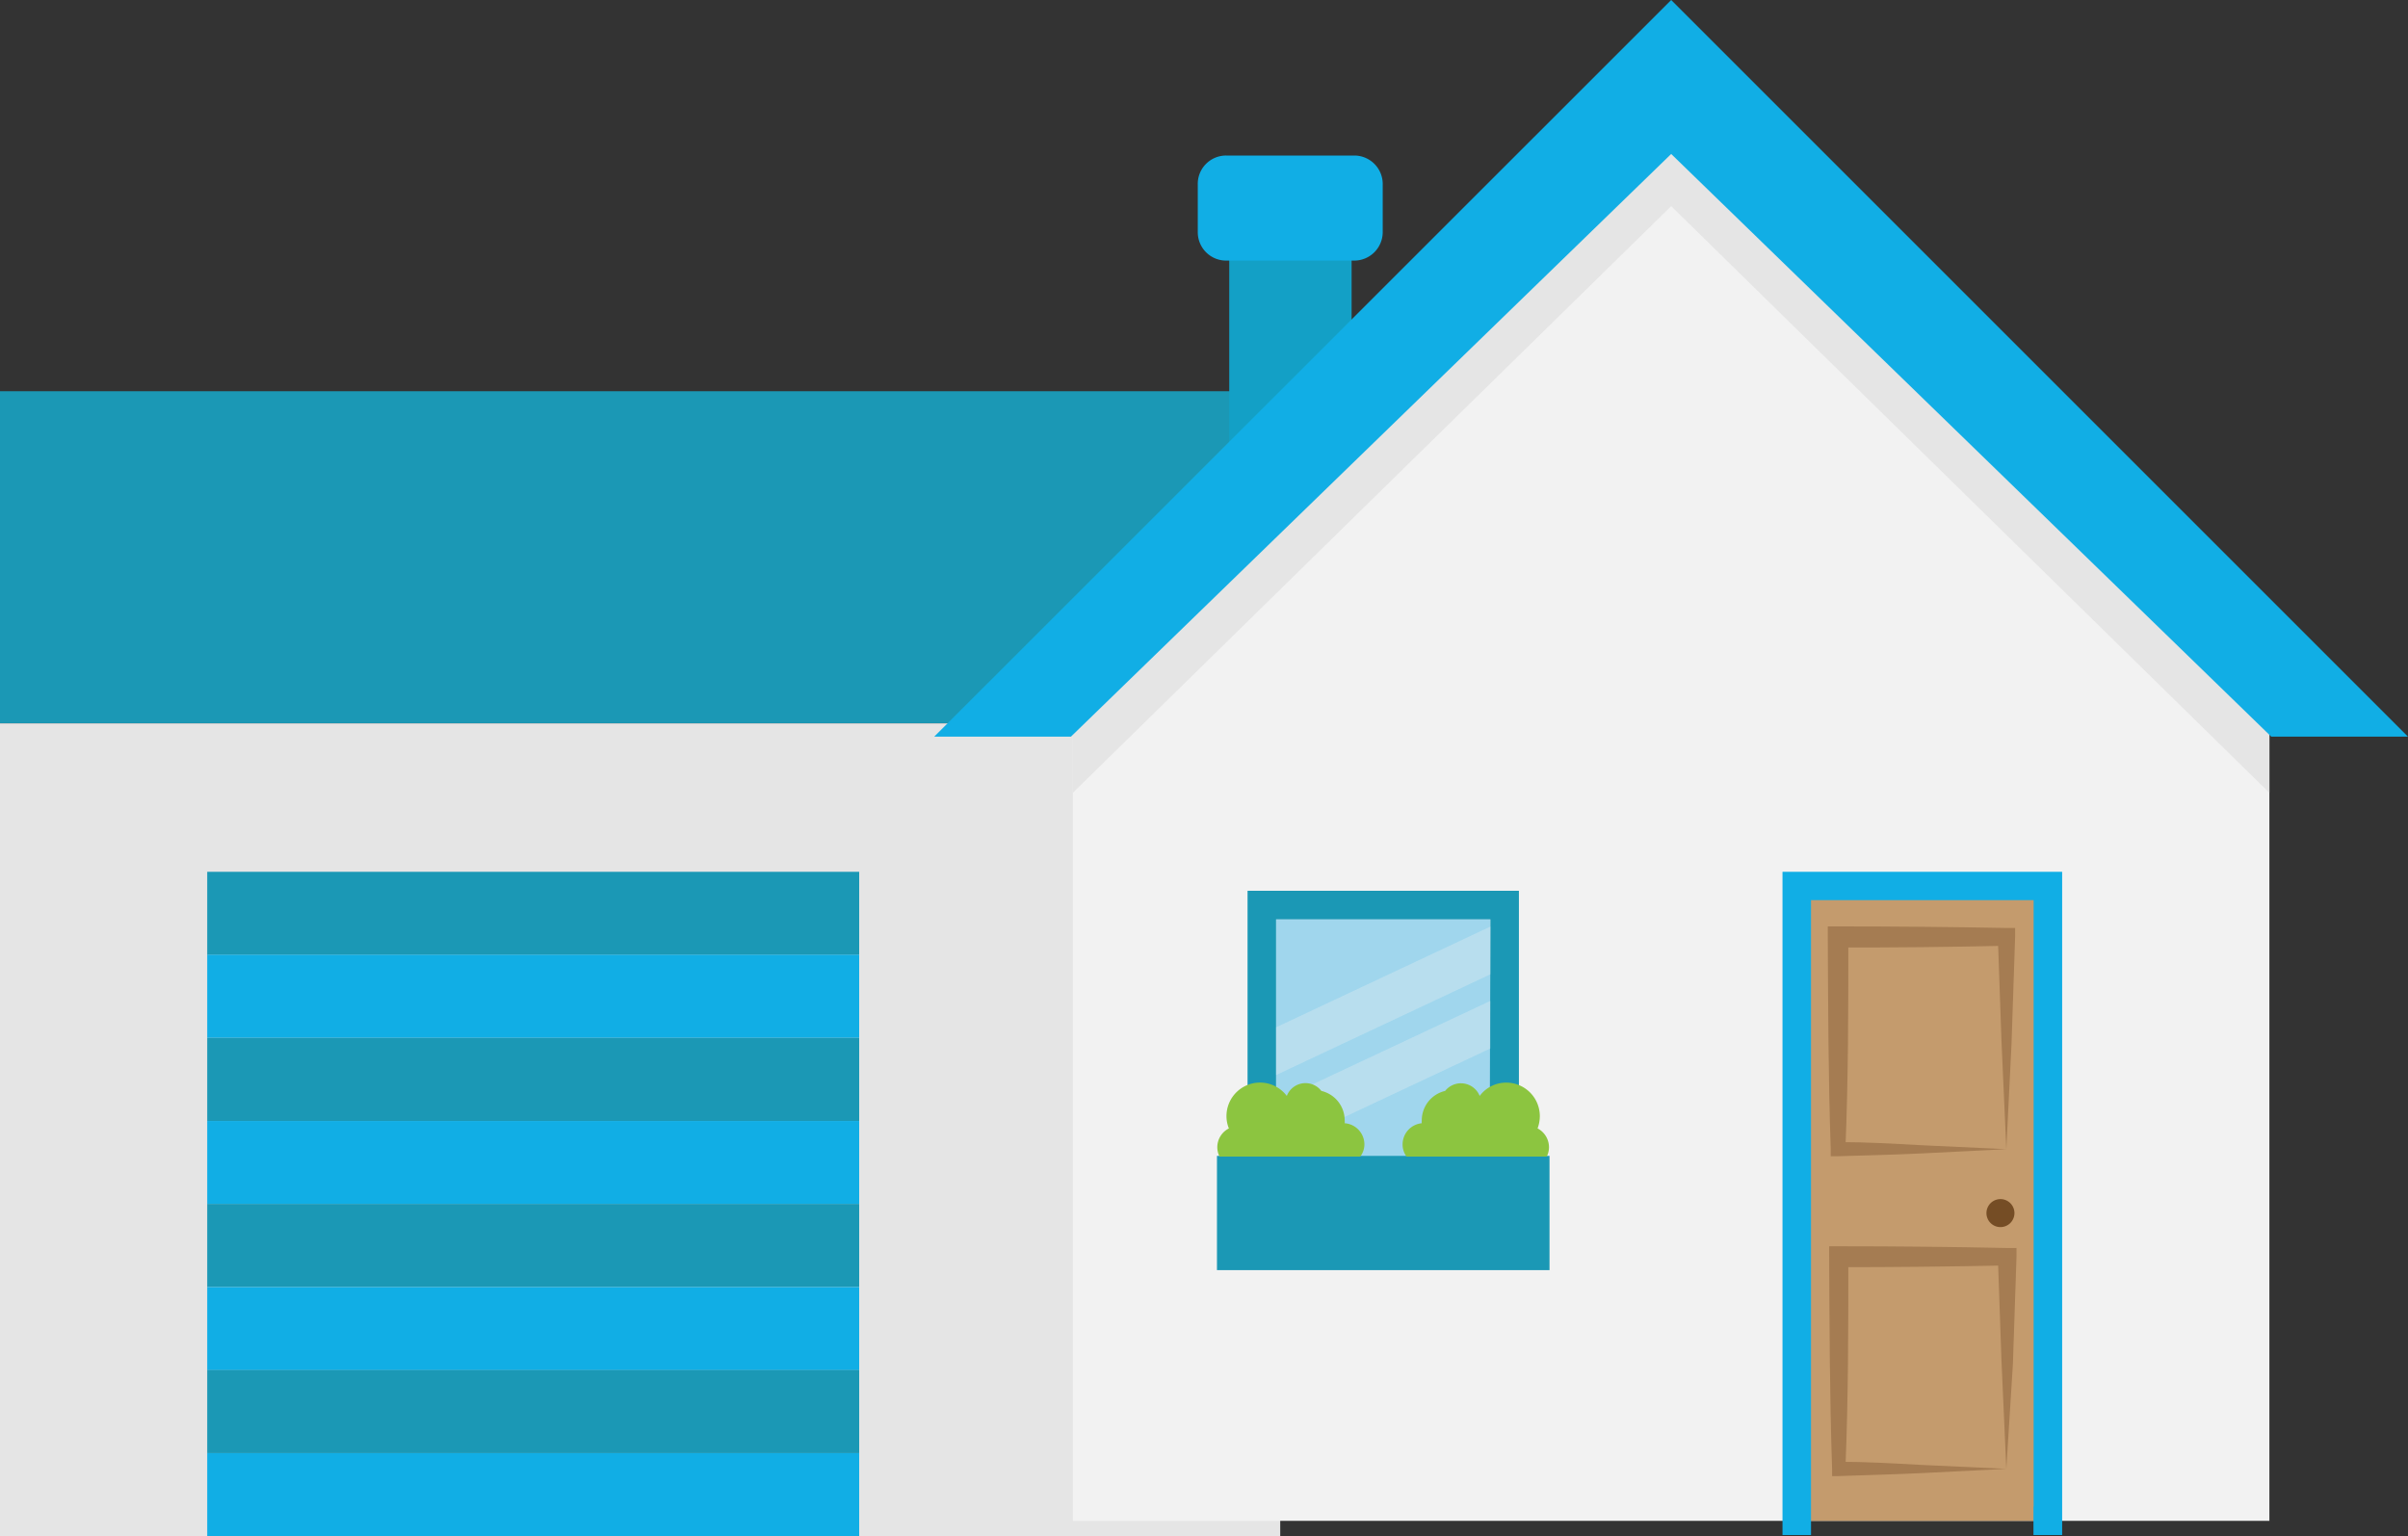
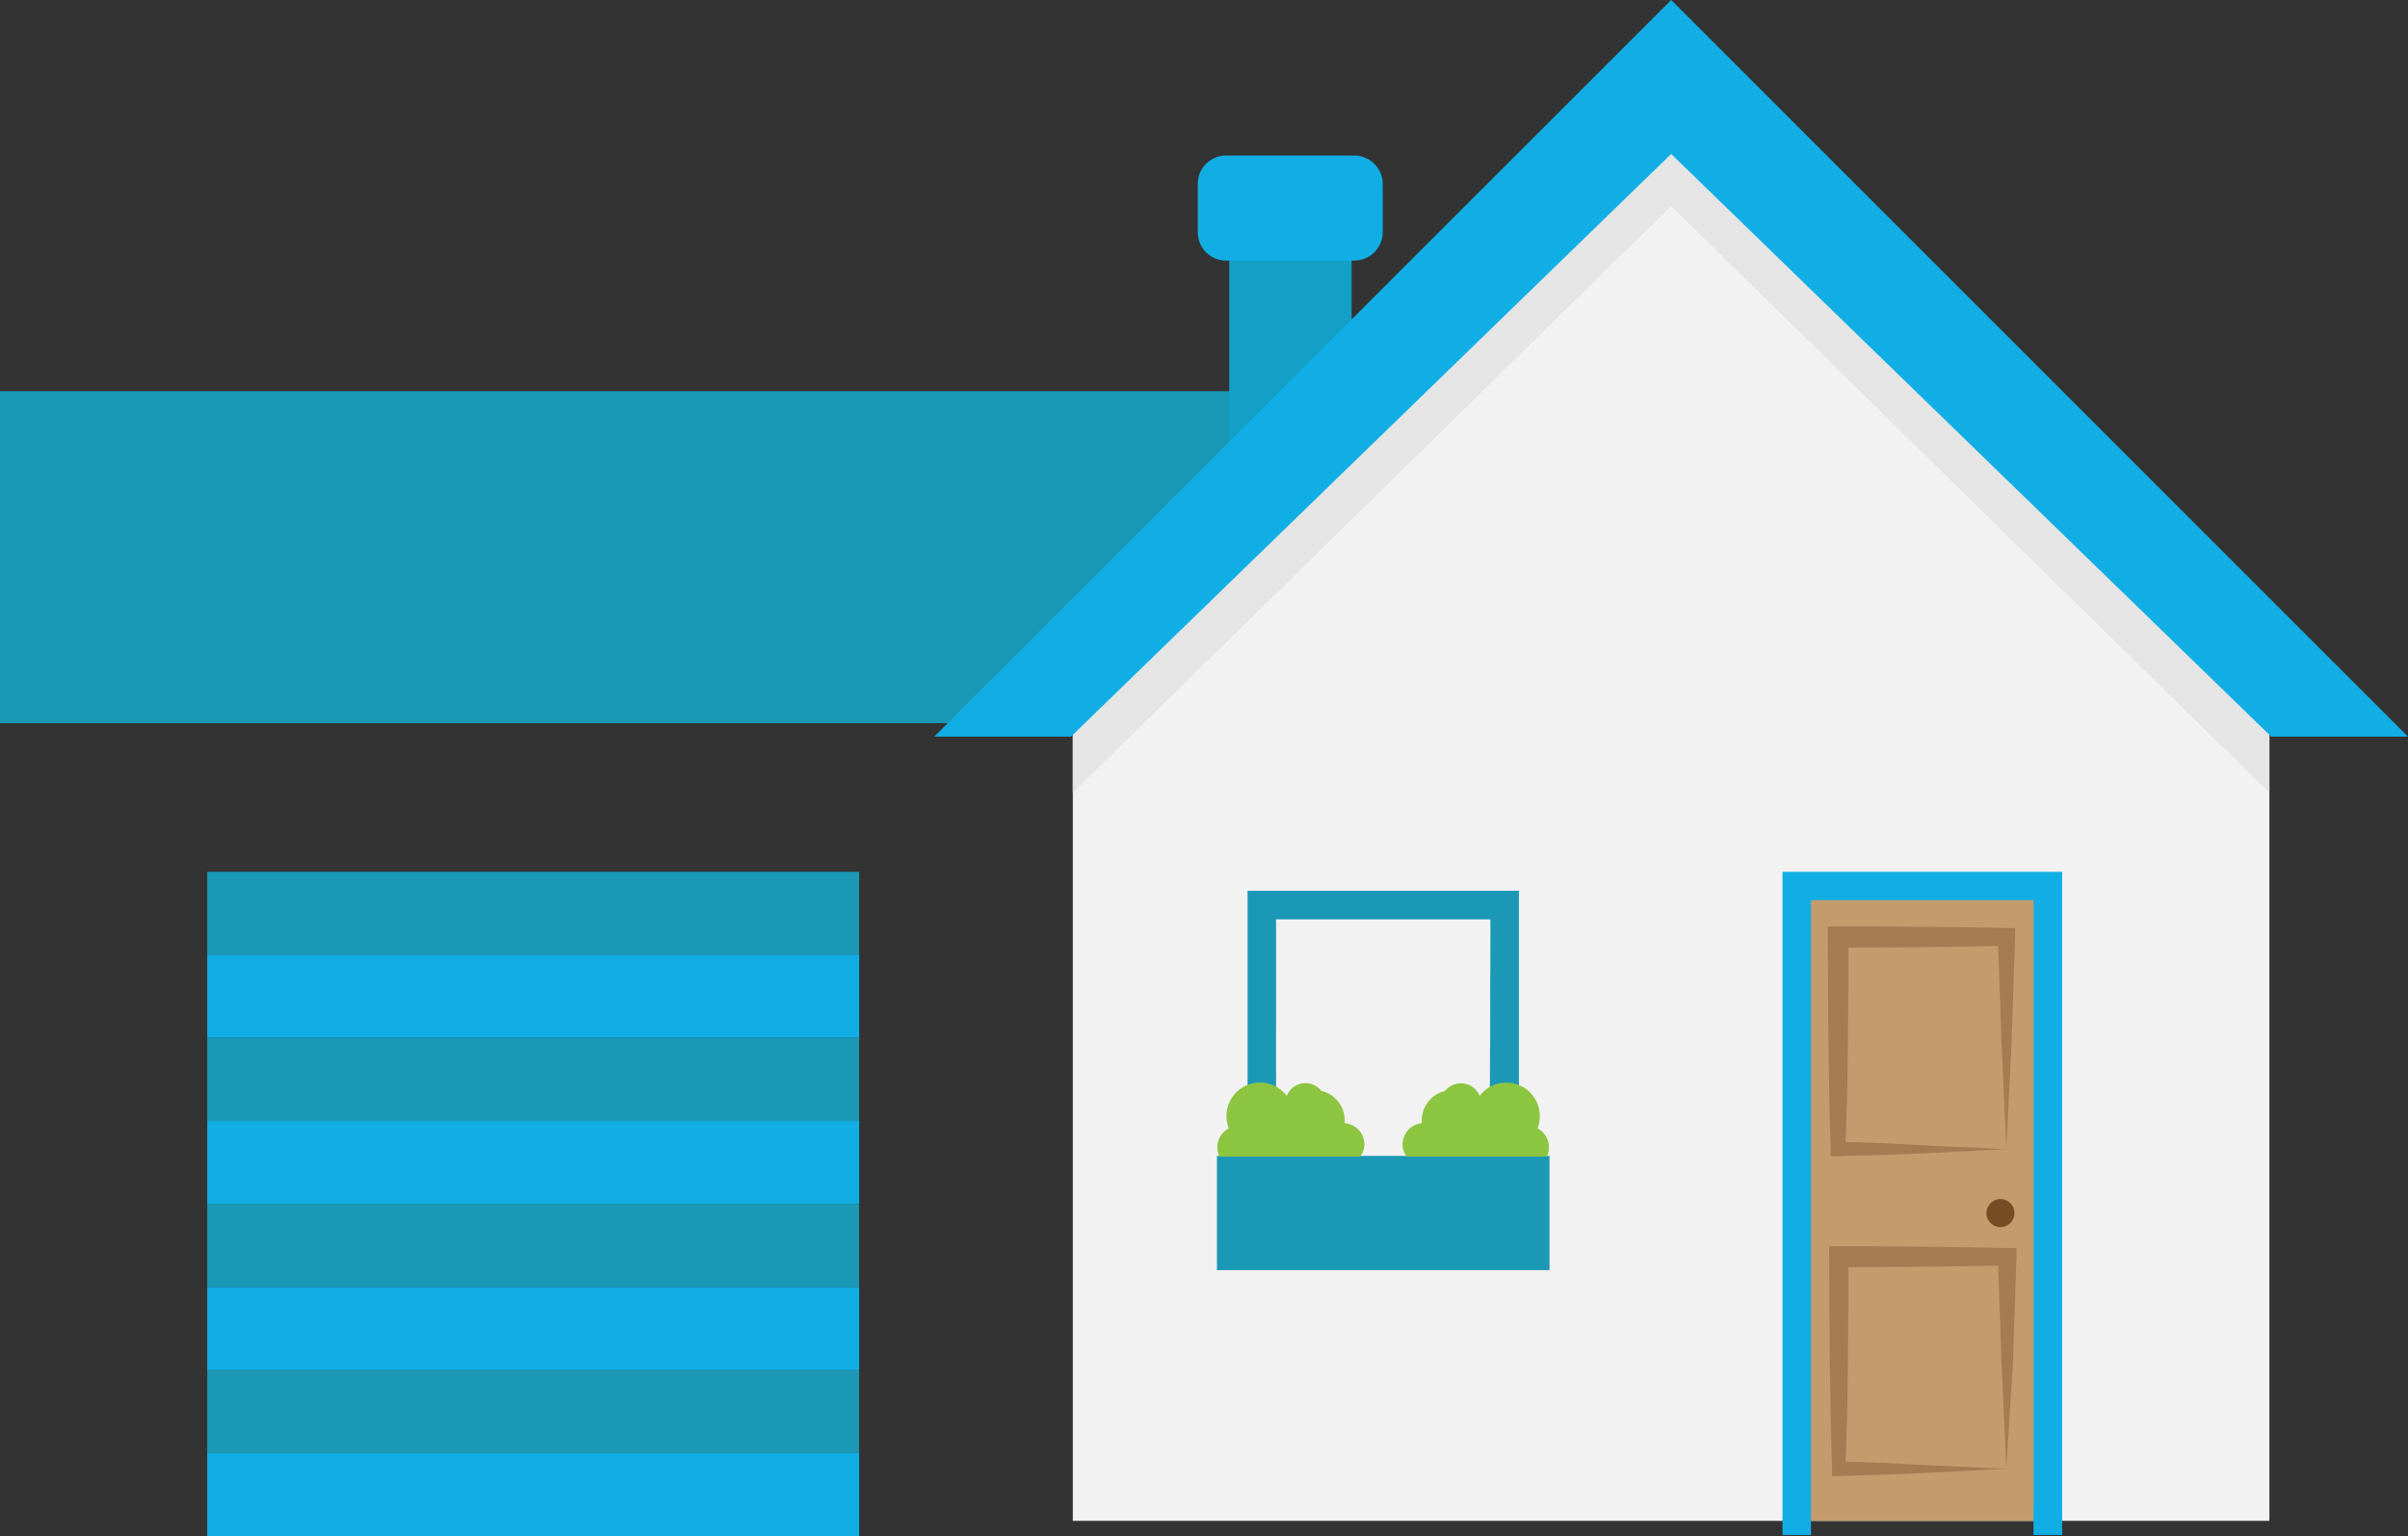
<svg xmlns="http://www.w3.org/2000/svg" id="Layer_1" data-name="Layer 1" viewBox="0 0 139.32 88.9">
  <rect x="0" y="0" width="139.32" height="88.9" fill="#333333" stroke="none" />
  <defs>
    <style>.cls-1{fill:#e5e5e5;}.cls-2{fill:#1b98b5;}.cls-3{fill:#11aee5;}.cls-4{fill:#13a0c6;}.cls-5,.cls-7{fill:#f2f2f2;}.cls-6{fill:#a0d6ed;}.cls-7{opacity:0.3;}.cls-8{fill:#8cc540;}.cls-9{fill:#c49b6d;}.cls-10{fill:#a57c52;}.cls-11{fill:#754d25;}</style>
  </defs>
  <title>بيت مستقل</title>
-   <rect class="cls-1" y="41.86" width="74.07" height="47.04" />
  <rect class="cls-2" y="22.64" width="77.63" height="19.21" />
  <rect class="cls-2" x="11.99" y="50.45" width="37.72" height="4.81" />
  <rect class="cls-3" x="11.99" y="55.25" width="37.72" height="4.81" />
  <rect class="cls-2" x="11.99" y="60.06" width="37.72" height="4.81" />
  <rect class="cls-3" x="11.99" y="64.87" width="37.72" height="4.81" />
  <rect class="cls-2" x="11.99" y="69.67" width="37.72" height="4.81" />
  <rect class="cls-3" x="11.99" y="74.48" width="37.72" height="4.81" />
  <rect class="cls-2" x="11.99" y="79.28" width="37.72" height="4.81" />
  <rect class="cls-3" x="11.99" y="84.09" width="37.72" height="4.81" />
  <rect class="cls-4" x="71.12" y="13.71" width="7.08" height="12.46" />
  <polygon class="cls-5" points="131.3 41.95 96.69 8.09 62.07 41.95 62.07 88.01 131.3 88.01 131.3 41.95" />
  <polygon class="cls-1" points="131.3 45.88 131.3 41.95 96.69 8.09 62.07 41.95 62.07 45.88 96.69 11.93 131.3 45.88" />
-   <rect class="cls-6" x="73.83" y="53.2" width="12.4" height="17.01" />
  <path class="cls-2" d="M72.18,51.55v20.3h15.7V51.55Zm14,18.65H73.83v-17h12.4Z" />
  <polygon class="cls-7" points="86.23 53.62 73.83 59.45 73.83 62.21 86.23 56.38 86.23 53.62" />
  <polygon class="cls-7" points="86.23 57.92 73.83 63.74 73.83 66.5 86.23 60.67 86.23 57.92" />
  <rect class="cls-2" x="70.41" y="66.89" width="19.24" height="6.61" />
-   <path class="cls-8" d="M77.8,65a1.09,1.09,0,0,0,0-.18,1.75,1.75,0,0,0-1.35-1.69,1.16,1.16,0,0,0-2,.29,1.94,1.94,0,0,0-3.49,1.17,1.87,1.87,0,0,0,.14.71,1.22,1.22,0,0,0-.67,1.09,1.2,1.2,0,0,0,.13.54h8.14a1.17,1.17,0,0,0,.24-.71A1.23,1.23,0,0,0,77.8,65Z" />
+   <path class="cls-8" d="M77.8,65a1.09,1.09,0,0,0,0-.18,1.75,1.75,0,0,0-1.35-1.69,1.16,1.16,0,0,0-2,.29,1.94,1.94,0,0,0-3.49,1.17,1.87,1.87,0,0,0,.14.71,1.22,1.22,0,0,0-.67,1.09,1.2,1.2,0,0,0,.13.54h8.14a1.17,1.17,0,0,0,.24-.71A1.23,1.23,0,0,0,77.8,65" />
  <path class="cls-8" d="M82.26,65a1.09,1.09,0,0,1,0-.18,1.75,1.75,0,0,1,1.35-1.69,1.17,1.17,0,0,1,2,.29,1.91,1.91,0,0,1,1.54-.77,1.94,1.94,0,0,1,1.94,1.94,2.08,2.08,0,0,1-.13.71,1.23,1.23,0,0,1,.66,1.09,1.2,1.2,0,0,1-.13.54H81.38a1.16,1.16,0,0,1-.23-.71A1.23,1.23,0,0,1,82.26,65Z" />
  <rect class="cls-9" x="103.95" y="51.27" width="14.53" height="36.74" />
  <polygon class="cls-3" points="103.13 50.45 103.13 88.83 104.78 88.83 104.78 87.19 104.78 87.19 104.78 52.09 117.66 52.09 117.66 87.19 117.65 87.19 117.65 88.83 119.31 88.83 119.31 50.45 103.13 50.45" />
  <path class="cls-10" d="M116.08,66.5l-4.76.24c-1.63.08-3.3.12-5,.17l-.4,0,0-.43c-.14-4.09-.15-8.18-.17-12.27v-.6h.6q4.88,0,9.73.09l.51,0v.48l-.21,6.25Zm0,0-.28-6.26-.21-6,.49.49q-4.86.11-9.73.1l.59-.59c0,4.09,0,8.18-.17,12.27l-.42-.42c1.58,0,3.15.09,4.77.18Z" />
  <path class="cls-10" d="M116.08,85l-4.76.24c-1.63.08-3.3.12-5,.18H106l0-.43c-.14-4.09-.15-8.18-.17-12.27v-.6h.6q4.88,0,9.73.1h.51v.48l-.21,6.25Zm0,0-.28-6.26-.21-6,.49.49q-4.86.1-9.73.1l.59-.59c0,4.09,0,8.18-.17,12.27l-.42-.42c1.58,0,3.15.09,4.77.18Z" />
  <path class="cls-11" d="M116.55,70.2a.81.81,0,1,1-.81-.81A.81.81,0,0,1,116.55,70.2Z" />
  <polygon class="cls-3" points="96.69 0 54.05 42.63 61.96 42.63 96.69 8.91 131.41 42.63 139.32 42.63 96.69 0" />
  <path class="cls-3" d="M70.94,9h7.45A1.65,1.65,0,0,1,80,10.69v2.74a1.65,1.65,0,0,1-1.65,1.65H70.94a1.64,1.64,0,0,1-1.64-1.64V10.69A1.64,1.64,0,0,1,70.94,9Z" />
</svg>